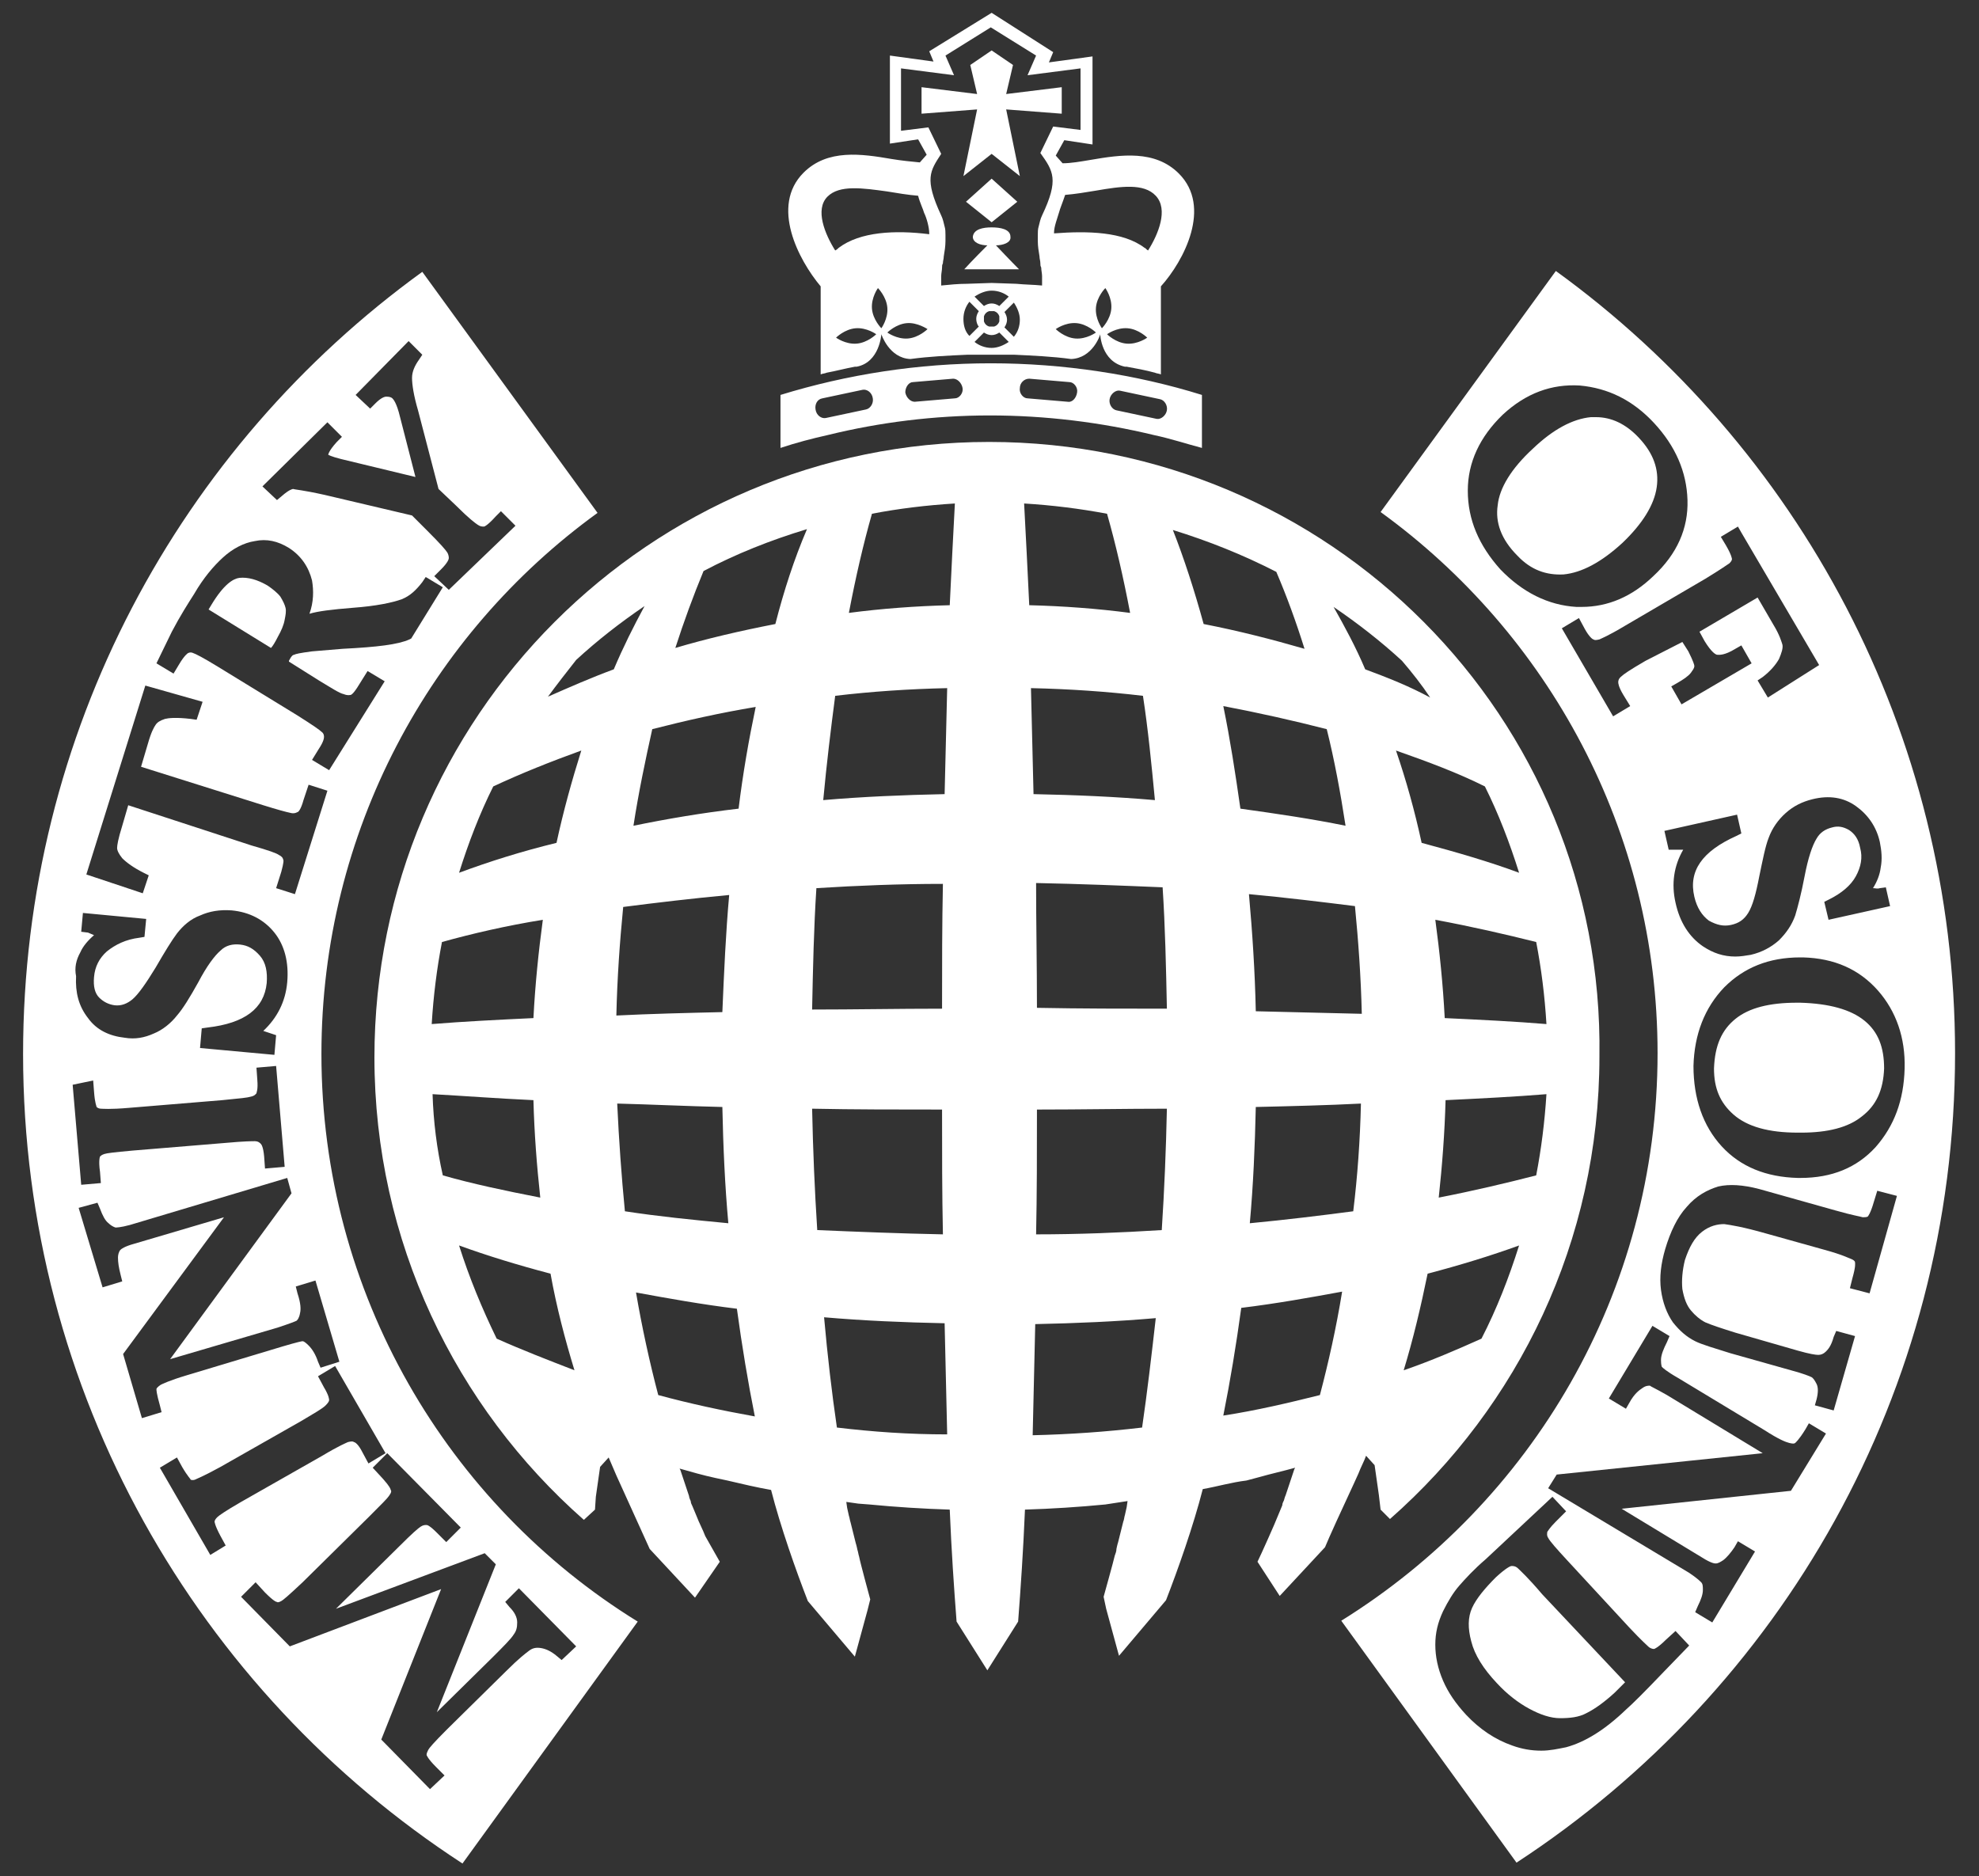
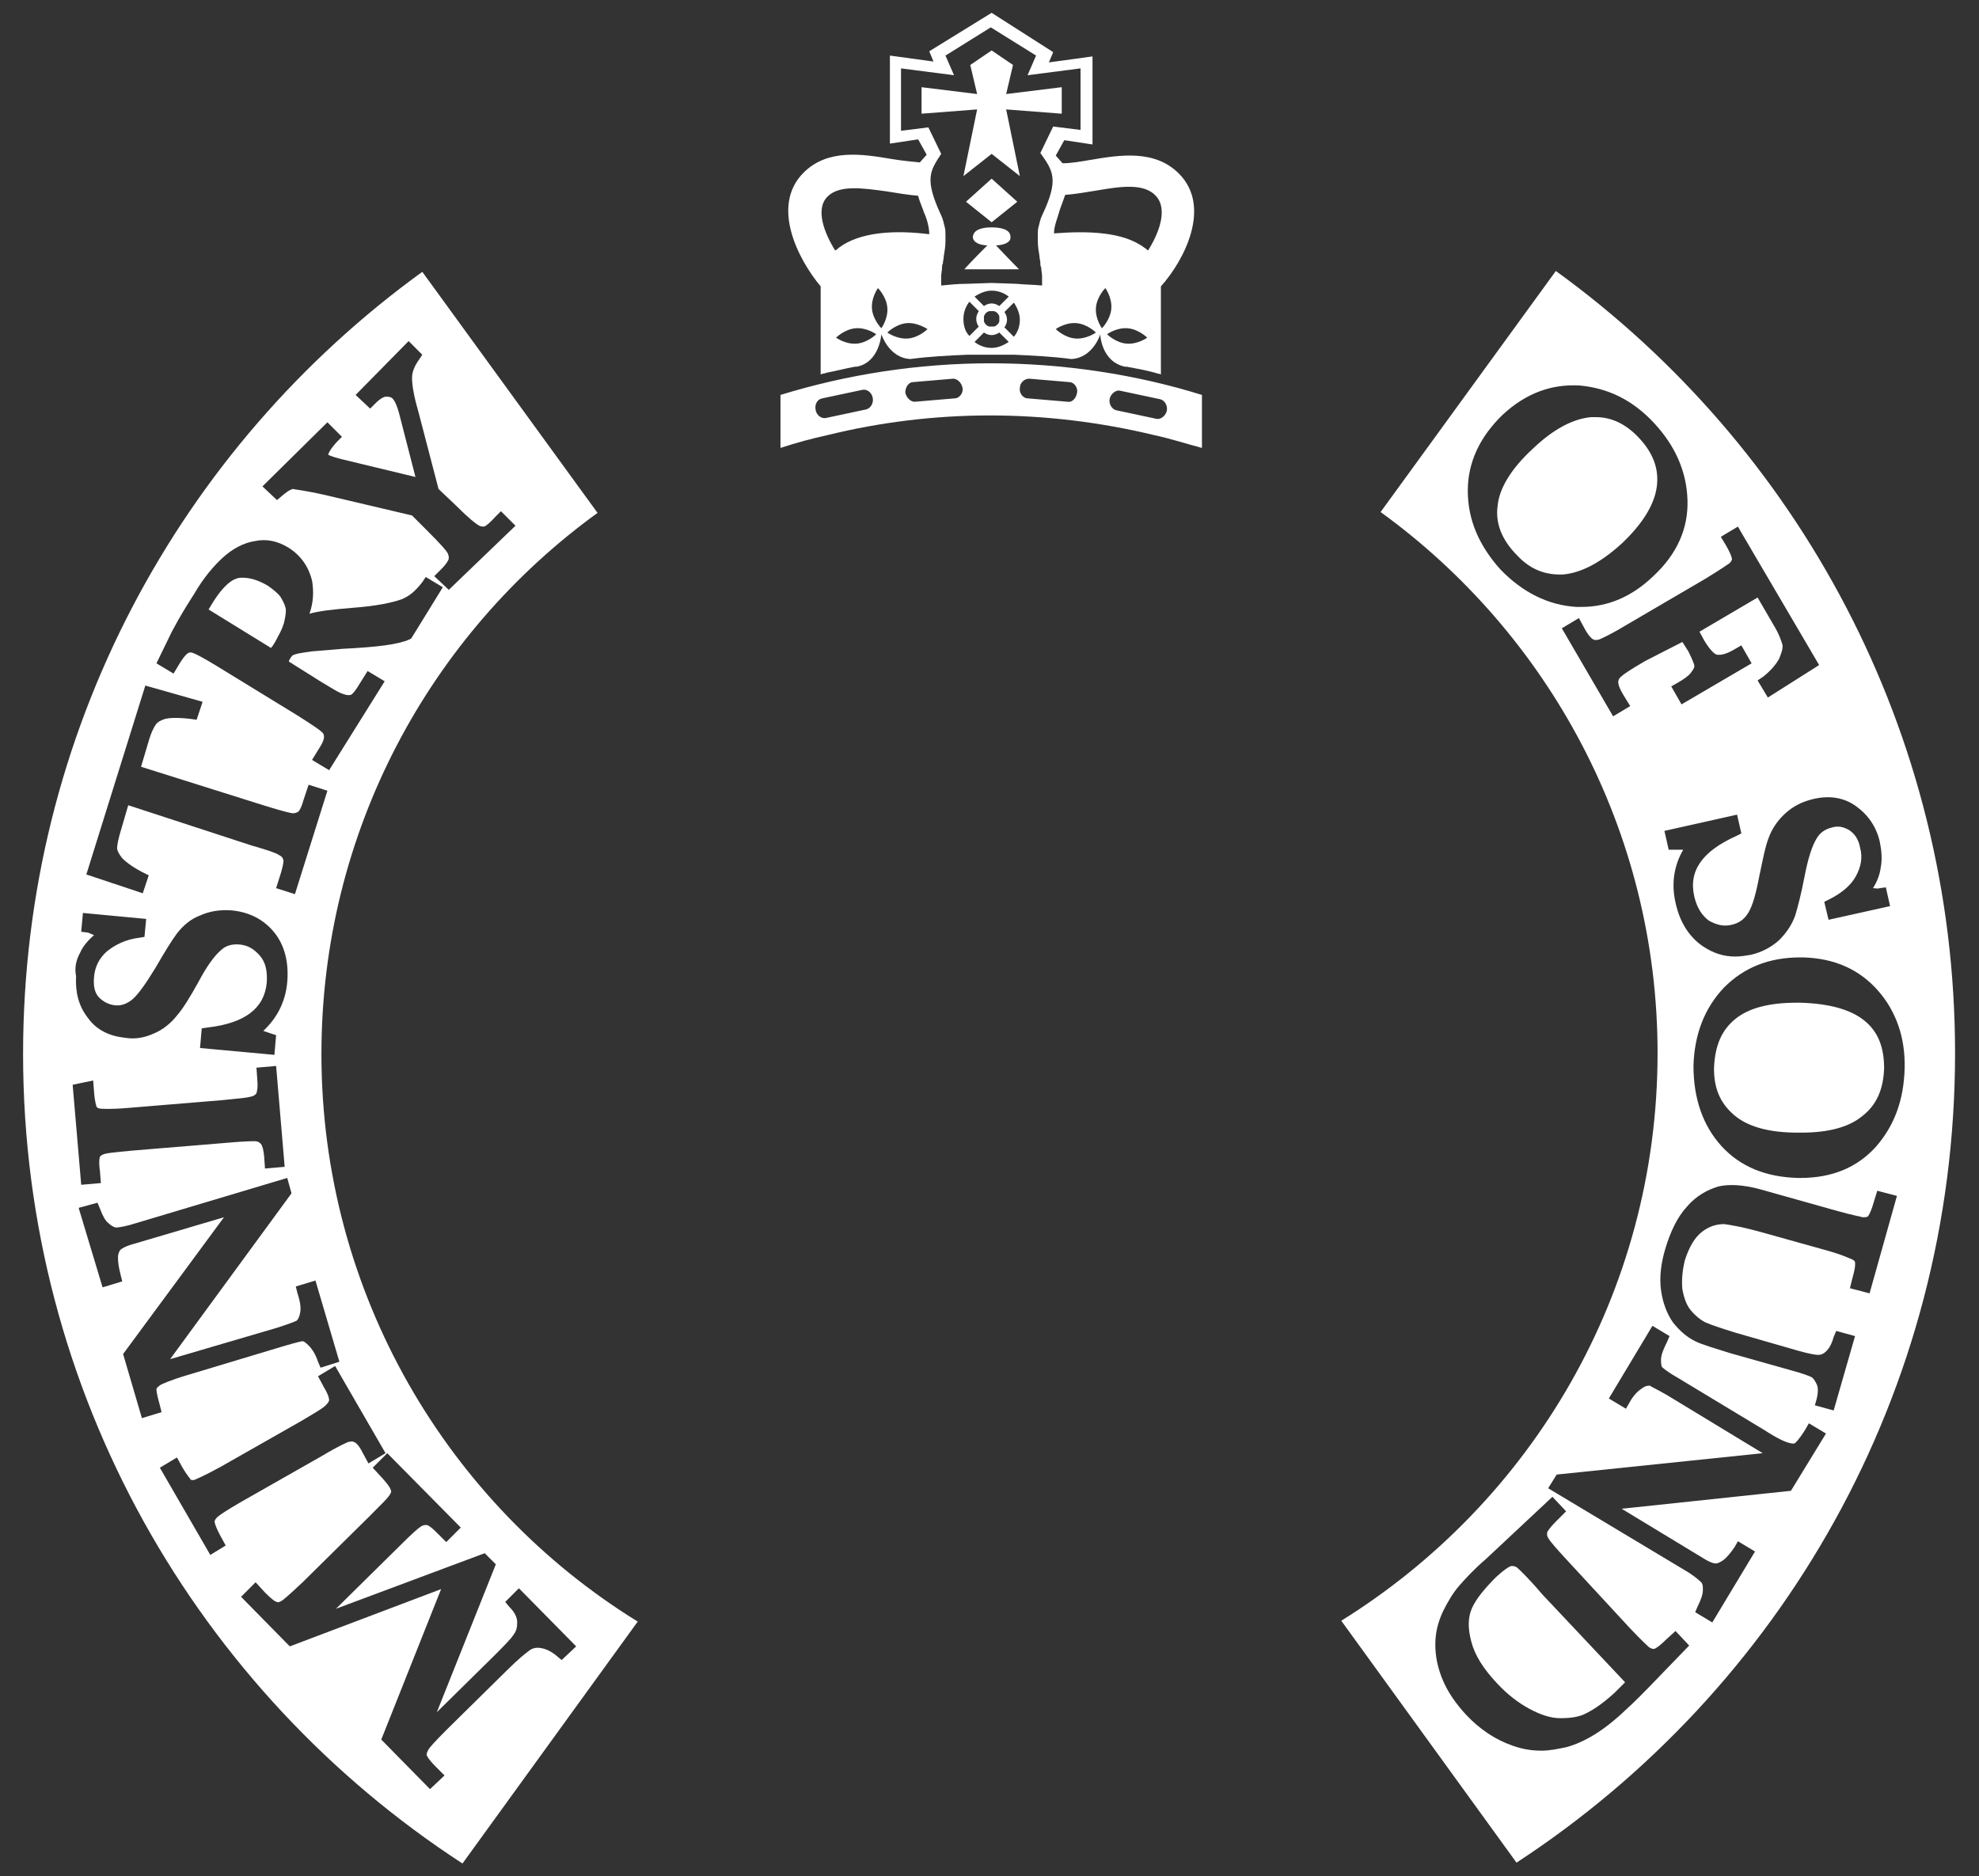
<svg xmlns="http://www.w3.org/2000/svg" xml:space="preserve" id="Layer_1" x="0" y="0" version="1.1" viewBox="0 0 231.5 219.5">
  <rect x="0" y="0" width="231.5" height="219.5" fill="#333333" stroke="none" />
  <style>.st1{fill:#fff}</style>
-   <path fill="#fff" fill-rule="evenodd" d="M115.7 51.7c-39.7 0-71.9 32.2-71.9 72 0 21.5 9.5 40.9 24.5 54.1l1.3-1.2.1-1.5.5-3.5 1-1.1.9 2.1.5 1.1c1.4 3.1 3 6.6 3.4 7.5l5.3 5.7 2.9-4.2-1.7-3c-.3-.8-.7-1.5-1-2.3l-.5-1.2c-.1-.2-.2-.4-.2-.6 0 0-.2-.4-.2-.6l-.2-.6-.2-.6-.2-.6-.4-1.2-.1-.2c1.4.4 2.8.8 4.2 1.1l1.4.3c1.7.4 3.4.8 5.1 1.1 1.1 4.3 2.9 9.4 4.3 13l5.5 6.5 1.5-5.5.3-1.2s-1.2-4.4-1.3-5c-.1-.3-.1-.5-.2-.8 0 0-.1-.5-.2-.8l-.2-.8-.2-.8-.2-.8c-.1-.3-.1-.5-.2-.8l-.2-.9-.1-.7 1.4.2 1.3.1c3.1.3 6.2.5 9.4.6.2 4.8.5 9.2.8 13.1l3.6 5.7 3.6-5.7c.3-3.9.6-8.3.8-13.1 3.2-.1 6.3-.3 9.4-.6l1.3-.2 1.3-.2-.1.7-.2.9c-.1.3-.1.6-.2.8l-.2.8-.2.8-.2.8c-.1.3-.2.8-.2.8 0 .3-.1.5-.2.8-.1.5-1.3 4.8-1.3 4.8l.3 1.4 1.5 5.5 5.5-6.5c1.4-3.6 3.2-8.7 4.3-13 1.7-.3 3.4-.8 5.1-1l1.5-.4c1.4-.4 2.8-.7 4.2-1.1l-.1.2-.4 1.2-.2.6-.2.6-.2.6c-.1.2-.2.6-.2.6-.1.2-.2.4-.2.6l-.5 1.2c-.3.8-2 4.6-2.4 5.4l2.6 4 5.3-5.7c.4-1 2-4.5 3.4-7.5l.5-1.1c.3-.8.7-1.5.9-2.1l1 1.1.5 3.5.2 1.7 1.1 1.1c15-13.2 24.5-32.5 24.5-54.1.6-39.7-31.6-71.9-71.4-71.9zm-64 58.5c3.6-1 7.5-1.9 11.8-2.6-.5 3.7-.9 7.6-1.1 11.5-4.2.2-8.2.4-11.9.7.2-3.3.6-6.5 1.2-9.6zM50.6 128c3.6.2 7.5.5 11.8.7.1 3.9.4 7.7.8 11.4-4.1-.8-7.9-1.6-11.4-2.6-.7-3.1-1.1-6.3-1.2-9.5zm7.5 28.6c-1.7-3.5-3.2-7.1-4.4-10.9 3.3 1.2 6.9 2.3 10.7 3.3.7 3.9 1.7 7.7 2.8 11.3-3.1-1.2-6.2-2.4-9.1-3.7zm7-58c-4.1 1-7.9 2.2-11.4 3.5 1.1-3.5 2.4-6.9 4-10.1 3.2-1.5 6.7-2.9 10.3-4.2-1.1 3.5-2.1 7.1-2.9 10.8zm6.7-20.3c-2.7 1-5.2 2.1-7.7 3.2 1.1-1.5 2.2-2.9 3.3-4.3 2.5-2.3 5.2-4.4 8-6.3-1.3 2.4-2.5 4.8-3.6 7.4zm1.1 27.8c3.9-.5 8.1-1 12.4-1.4-.4 4.4-.6 9-.8 13.7-4.3.1-8.4.2-12.4.4.1-4.4.4-8.6.8-12.7zm-.7 23c3.9.1 8 .3 12.3.4.1 4.7.3 9.2.7 13.6-4.2-.4-8.2-.8-12.1-1.4-.4-4.1-.7-8.3-.9-12.6zm4.8 34.1c-1-3.8-1.9-7.9-2.6-12 3.8.7 7.7 1.4 11.8 1.9.6 4.4 1.3 8.6 2.1 12.6-3.9-.7-7.6-1.5-11.3-2.5zm9.4-68.6c-4.3.5-8.4 1.2-12.3 2 .6-3.9 1.4-7.7 2.2-11.3 3.9-1 7.9-1.9 12.1-2.6-.8 3.8-1.5 7.8-2 11.9zM90.7 73c-4.1.8-8 1.7-11.7 2.8 1-3.1 2.1-6.1 3.3-9 3.8-2 7.8-3.6 12.1-4.9-1.5 3.5-2.7 7.2-3.7 11.1zm4.8 30.9c4.8-.3 9.7-.5 14.8-.5-.1 4.7-.1 9.6-.1 14.6-5.2 0-10.3.1-15.2.1.1-4.9.2-9.6.5-14.2zm-.5 25.8c4.9.1 10 .1 15.2.1 0 5 0 9.8.1 14.6-5-.1-10-.3-14.7-.5-.3-4.6-.5-9.4-.6-14.2zm2.9 37.3c-.6-4.1-1.1-8.4-1.5-12.9 4.6.4 9.3.6 14.1.7.1 4.5.2 8.8.3 13-4.5 0-8.7-.3-12.9-.8zm12.6-74.1c-4.8.1-9.6.3-14.2.7.4-4.3.9-8.4 1.4-12.2 4.2-.5 8.6-.8 13.1-.9-.1 3.9-.2 8.1-.3 12.4zm.6-22.1c-4 .1-8 .4-11.8.9.8-4.2 1.7-8.1 2.7-11.6 3.1-.6 6.4-1 9.7-1.2-.2 3.7-.4 7.7-.6 11.9zm8.7-11.9c3.3.2 6.5.6 9.7 1.2 1 3.5 1.9 7.4 2.7 11.6-3.8-.5-7.8-.8-11.8-.9-.2-4.2-.4-8.2-.6-11.9zm13.9 22.5c.6 3.9 1 8 1.4 12.2-4.6-.4-9.3-.6-14.2-.7-.1-4.3-.2-8.4-.3-12.4 4.5.1 8.9.4 13.1.9zm-.1 85.6c-4.2.5-8.5.8-12.8.9.1-4.2.2-8.5.3-13 4.8-.1 9.5-.3 14.1-.7-.5 4.4-1 8.7-1.6 12.8zm2.3-23.1c-4.8.3-9.7.5-14.7.5.1-4.7.1-9.6.1-14.6 5.2 0 10.3-.1 15.2-.1-.1 4.8-.3 9.6-.6 14.2zm-14.6-26c0-5-.1-9.9-.1-14.6 5.1.1 10 .3 14.8.5.3 4.6.4 9.3.5 14.2-4.9 0-10 0-15.2-.1zm59.6 1.9c-3.6-.3-7.6-.5-11.9-.7-.2-3.9-.6-7.8-1.1-11.5 4.3.8 8.2 1.7 11.8 2.6.6 3.1 1 6.3 1.2 9.6zM140.8 73c-1.1-4-2.3-7.7-3.6-11 4.2 1.3 8.2 2.9 12.1 4.9 1.2 2.8 2.3 5.8 3.3 9-3.8-1.1-7.7-2.1-11.8-2.9zm14.4 12.3c.9 3.6 1.6 7.4 2.2 11.3-3.9-.8-8-1.4-12.3-2-.6-4.2-1.2-8.1-2-12 4.2.8 8.2 1.7 12.1 2.7zm-.8 77.9c-3.6.9-7.4 1.8-11.3 2.4.8-4 1.5-8.2 2.1-12.6 4.1-.5 8-1.2 11.8-1.9-.7 4.3-1.6 8.3-2.6 12.1zm3.9-21.5c-3.8.5-7.9 1-12.1 1.4.4-4.4.6-9 .7-13.6 4.3-.1 8.4-.2 12.3-.4-.1 4.3-.4 8.5-.9 12.6zm-11.4-23.4c-.1-4.7-.4-9.2-.8-13.7 4.3.4 8.4.9 12.4 1.4.4 4.1.7 8.3.8 12.6-3.9-.1-8.1-.2-12.4-.3zm12.8-40c-1.1-2.6-2.4-5-3.7-7.3 2.8 1.9 5.5 4 8 6.3 1.2 1.4 2.3 2.8 3.3 4.3-2.4-1.3-4.9-2.3-7.6-3.3zm14 13.7c1.6 3.2 2.9 6.6 4 10.1-3.5-1.3-7.3-2.4-11.4-3.5-.8-3.7-1.8-7.3-3-10.8 3.7 1.3 7.2 2.6 10.4 4.2zm-.4 64.6c-2.9 1.3-5.9 2.6-9.1 3.7 1.1-3.6 2-7.4 2.8-11.3 3.8-1 7.4-2.1 10.7-3.3-1.2 3.8-2.6 7.4-4.4 10.9zm6.4-19.1c-3.5.9-7.3 1.8-11.4 2.6.4-3.7.7-7.6.8-11.4 4.2-.2 8.1-.4 11.8-.7-.2 3.2-.6 6.4-1.2 9.5z" clip-rule="evenodd" />
  <path d="M115.9 42.5c-8.5 0-16.8 1.3-24.6 3.7v6.2c1.8-.6 3.7-1.1 5.5-1.5 6.1-1.5 12.5-2.3 19-2.3s13 .8 19.2 2.3c1.9.4 3.7 1 5.6 1.5v-6.2c-7.7-2.4-16.2-3.7-24.7-3.7zm-14.6 5.4-4.7 1c-.5.1-1.1-.3-1.2-1-.1-.6.2-1.2.8-1.3l4.7-1c.5-.1 1.1.3 1.2 1 .1.6-.3 1.2-.8 1.3zm10.4-1.3-4.7.4c-.5 0-1-.5-1.1-1.1 0-.6.4-1.2.9-1.2l4.7-.4c.5 0 1 .5 1.1 1.1.1.6-.4 1.2-.9 1.2zm13.2.4-4.7-.4c-.5 0-1-.6-.9-1.2 0-.6.5-1.1 1.1-1.1l4.7.4c.5 0 1 .6.9 1.2-.1.7-.6 1.2-1.1 1.1zm11.6 1c-.1.6-.7 1.1-1.2 1l-4.7-1c-.5-.1-.9-.7-.8-1.3.1-.6.7-1.1 1.2-1l4.7 1c.5.1.9.7.8 1.3zm-12.3-37.8-6.5.8.8-3.4-2.5-1.7-2.5 1.7.8 3.4-6.5-.8v3.1l6.5-.5-1.6 7.8L116 18l3.3 2.6-1.6-7.8 6.5.5zM119 23.6l-3-2.7-3 2.7 3 2.4zm-2.5 5.1c.8 0 1.8-.3 1.7-1 0-.9-1.2-1.1-2.2-1.1-1 0-2.1.2-2.2 1.1 0 .7.9 1 1.7 1 0 0-1.9 1.9-2.7 2.8h6.4c-.9-.9-2.7-2.8-2.7-2.8z" class="st1" />
  <path d="M137.9 20.3c-2.8-2.8-6.8-2.2-10.3-1.6-1.2.2-2.3.4-3.3.4l-.8-.9 1-1.8 3.3.5V6.6l-5.1.7.5-1.2-7.2-4.6-7.3 4.5.5 1.2-5.1-.7v10.3l3.3-.5 1 1.8-.8.9c-1-.1-2.1-.2-3.3-.4-3.5-.6-7.5-1.2-10.3 1.6-3.9 3.9-.6 10.2 2 13.3v10.3c.2-.1.5-.1.7-.2 1.1-.2 2.2-.5 3.3-.7h.2c2.7-.5 2.9-3.8 2.9-3.8s.9 2.8 3.4 2.9c2.2-.3 4.4-.4 6.6-.5h5.6c2.1.1 4.4.2 6.6.5 2.5-.1 3.4-2.8 3.4-2.9 0 0 .1 3.2 2.9 3.8h.2c1.1.2 2.2.4 3.3.7.2.1.5.1.7.2V33.5c2.7-3 6-9.3 2.1-13.2zm-35.4 18.8s-1 1-2.3 1.1-2.4-.7-2.4-.7 1-1 2.3-1.1 2.4.7 2.4.7zm.6-.7s-1-1-1.1-2.3.7-2.4.7-2.4 1 1 1.1 2.3c.1 1.3-.7 2.4-.7 2.4zm5.4.1s-1 1-2.3 1.1-2.4-.7-2.4-.7 1-1 2.3-1.1c1.2-.1 2.4.7 2.4.7zM98.1 29c-.1.1-.2.2-.4.3-1.2-1.9-2.4-4.8-.9-6.3 1.4-1.4 4.1-1 7-.6 1.2.2 2.4.4 3.6.5.2.8.6 1.6.7 2 .3.6.6 1.7.6 2.4v.1c-4-.5-8.1-.3-10.6 1.6zm14.6 8.3c0-.8.3-1.5.7-2l1.1 1.1c-.2.3-.3.6-.3.9 0 .3.1.7.3.9l-1.1 1.1c-.5-.5-.7-1.2-.7-2zm3.3-1.8c-.3 0-.6.1-.9.3l-1.1-1.1c.6-.4 1.3-.7 2-.7.8 0 1.5.3 2 .7l-1.1 1.1c-.3-.2-.6-.3-.9-.3zm.9 1.8v.3c-.1.3-.3.5-.6.6h-.6c-.3-.1-.5-.3-.6-.6V37c.1-.3.3-.5.6-.6h.6c.3.1.5.3.6.6v.3zm-.9 3.4c-.8 0-1.5-.3-2-.7l1.1-1.1c.3.2.6.3.9.3s.6-.1.9-.3L118 40c-.6.4-1.3.7-2 .7zm2.6-1.3-1.1-1.1c.2-.3.3-.6.3-.9 0-.3-.1-.6-.3-.9l1.1-1.1c.4.6.7 1.3.7 2s-.2 1.4-.7 2zm3.3-14.2c-.2.4-.3.9-.4 1.3-.1.3-.1.7-.1 1v.7c0 .6.1 1.2.2 1.8 0 .3.1.5.1.8 0 .2 0 .3.1.5 0 .3.1.7.1 1v1.1c-1-.1-2-.1-3-.2l-2.9-.1-2.9.1c-1 0-2 .1-3 .2v-1.1c0-.3.1-.7.1-1 0-.2 0-.3.1-.5 0-.3.1-.5.1-.8.1-.6.2-1.2.2-1.8v-.7c0-.3 0-.7-.1-1-.1-.4-.2-.9-.4-1.3-2-4.3-1.3-5.2 0-7.2l-1.5-3.1-1.6.2-1.6.2V8l6.2.8-1-2.3 5.3-3.3 5.3 3.3-1 2.3 6.2-.8v7.2l-1.6-.2-1.6-.2-1.5 3.1c1.5 2.1 2.2 3.1.2 7.3zm6.3 13.7s-1.1.8-2.4.7-2.3-1.1-2.3-1.1 1.1-.8 2.4-.7 2.3 1.1 2.3 1.1zm.7-.5s-.8-1.1-.7-2.4c.1-1.3 1.1-2.3 1.1-2.3s.8 1.1.7 2.4-1.1 2.3-1.1 2.3zm5.3 1.1s-1.1.8-2.4.7c-1.3-.1-2.3-1.1-2.3-1.1s1.1-.8 2.4-.7c1.3.1 2.3 1.1 2.3 1.1zm.1-10.2c-.2-.1-.3-.3-.4-.3-2.5-1.9-6.6-2-10.6-1.7v-.1c0-.7.4-1.7.6-2.4.1-.4.4-1.1.7-2 1.2-.1 2.4-.3 3.6-.5 2.9-.5 5.6-.9 7 .6 1.5 1.6.3 4.5-.9 6.4zM32.5 74.5c.4-.7.7-1.4.8-2 .1-.5.2-1 .1-1.4-.1-.4-.3-.8-.6-1.3-.3-.4-.9-.9-1.5-1.3-1.2-.7-2.3-1-3.3-.9-.7.1-1.8.7-3.3 3.2-.1.2-.2.3-.3.5l7.3 4.5c.2-.2.5-.7.8-1.3z" class="st1" />
  <path d="M37.6 123.3c0-26 12.7-49.1 32.3-63.3L49.4 31.8C21.1 52.3 2.7 85.6 2.7 123.3c0 39.7 20.5 74.6 51.4 94.7l20.5-28.3c-22.2-13.7-37-38.4-37-66.4zm.7-73.9 1.7 1.7-.6.6c-1 1.1-1 1.5-1 1.5s.3.2 1.5.5l8.7 2.1-1.8-7c-.4-1.7-.8-2.1-.9-2.2-.1-.1-.3-.2-.7-.2-.2 0-.6.1-1.3.8l-.6.6-1.7-1.6 6.2-6.3 1.6 1.6-.4.6c-.5.7-.8 1.4-.8 2.1 0 .8.2 2.1.7 3.8l2.4 9.2 2 1.9c1.6 1.6 2.3 2.1 2.6 2.3s.5.2.7.2c.1 0 .5-.2 1.4-1.2l.6-.6 1.7 1.7-7.8 7.5-1.7-1.6.8-.8c.8-.8.9-1.2.9-1.3 0-.1 0-.4-.2-.7-.2-.3-.7-.9-2.3-2.5l-1.8-1.8L38 57.9c-2.7-.6-3.4-.6-3.7-.7-.1 0-.5.1-1.3.8l-.6.5-1.7-1.6 7.6-7.5zM20.1 73.9c1-1.9 1.9-3.3 2.6-4.4 1.1-1.9 2.3-3.3 3.4-4.3s2.4-1.7 3.7-1.9c1.4-.3 2.7 0 4 .8 1.4.9 2.3 2.2 2.7 3.8.2 1.2.2 2.5-.3 3.9 1-.3 2.6-.5 5.1-.7 2.7-.2 4.6-.6 5.7-1 1-.4 1.7-1.1 2.4-2l.4-.6 2 1.2-3.7 6-.2.1c-1.3.6-3.8.9-7.8 1.1l-3.6.3c-1.5.2-1.9.3-2.1.4-.1 0-.3.1-.6.7v.1l3.5 2.2c1.5.9 2.4 1.5 2.9 1.6.5.2.7.1.8.1s.4-.2 1-1.2l1-1.6 2 1.2-6.5 10.4-2-1.2.8-1.3c.6-.9.6-1.3.6-1.4s0-.4-.3-.6c-.2-.2-.9-.7-2.8-1.9L25.5 78c-1.8-1.1-2.6-1.5-2.9-1.6-.2-.1-.4-.1-.6 0 0 0-.4.2-1.1 1.4l-.6 1-2-1.2 1.8-3.7zM17 80.2l6.7 1.9-.7 2.1-.7-.1c-1.7-.2-2.6-.1-3 0-.6.2-.9.4-1.1.7-.2.3-.5.8-.9 2.2l-.8 2.7 14.3 4.5c1.6.5 2.7.8 3.2.9.4.1.6 0 .8-.1.1 0 .4-.3.7-1.4l.6-1.8 2.2.7-3.8 12.1-2.2-.7.6-1.9c.3-1.1.3-1.4.2-1.5 0-.1-.1-.3-.5-.5-.3-.2-1.1-.5-3.2-1.1L15 94.2l-.7 2.4c-.5 1.6-.6 2.3-.6 2.6 0 .3.2.7.6 1.2.5.5 1.3 1.1 2.5 1.7l.6.3-.7 2.1-6.6-2.2L17 80.2zm-7.6 31.2c.3-.7.9-1.4 1.6-2-.2-.1-.5-.2-.7-.3l-.8-.1.2-2.2 7.4.7-.2 2.1-.6.1c-1.6.2-2.8.8-3.8 1.6-.9.8-1.4 1.8-1.5 3-.1 1.1.1 1.9.6 2.4s1.1.8 1.8.9c.8.1 1.5-.2 2.1-.7.7-.6 1.6-1.9 2.7-3.7 1.1-1.9 1.9-3.2 2.5-4 .7-.9 1.6-1.7 2.7-2.1 1.1-.5 2.3-.7 3.7-.6 2.1.2 3.8 1.1 5 2.6s1.7 3.5 1.5 5.8-1.2 4.2-2.8 5.7l.9.3.6.2-.2 2.3-8.7-.8.2-2.3.7-.1c4.3-.5 6.6-2.2 6.9-5.2.1-1.3-.1-2.4-.8-3.2-.7-.8-1.4-1.2-2.3-1.3-.9-.1-1.7.1-2.3.7-.7.6-1.6 1.8-2.6 3.7-1 1.8-1.8 3.1-2.5 3.9-.7.9-1.7 1.7-2.7 2.1-1.1.5-2.2.7-3.4.5-1.8-.2-3.3-.9-4.3-2.3-1.1-1.4-1.5-3-1.4-4.9-.2-1 0-1.9.5-2.8zm1.5 15 .1 1.3c.1 1.4.3 1.7.3 1.8.1.1.3.2.5.2s1 .1 3.3-.1l10.9-.9c2.1-.2 3-.3 3.3-.4.5-.1.6-.3.7-.4 0-.1.2-.4.1-1.6l-.1-1.4 2.3-.2 1 11.8-2.3.2-.1-1.4c-.1-1.1-.3-1.4-.4-1.5s-.3-.3-.7-.3c-.3 0-1.2 0-3.4.2l-10.9.9c-2.2.2-3 .3-3.3.4-.3.1-.4.2-.5.3 0 0-.2.4 0 1.8l.1 1.3-2.3.2-1-11.7 2.4-.5zm3.5 32 11.8-16-10.5 3.1c-1.1.3-1.5.6-1.6.7-.2.2-.3.6-.3.9 0 .6.1 1.2.3 2l.2.8-2.3.7-2.8-9.3 2.2-.6.3.7c.3.8.6 1.4 1 1.7.2.2.5.4.8.5.1 0 .6 0 1.7-.3l18.4-5.5.5 1.8L19.9 159l12.6-3.7c1.5-.5 2-.7 2.2-.8.1-.1.3-.3.4-.9.1-.4.1-1.1-.3-2.3l-.2-.8 2.3-.7 2.8 9.5-2.2.7-.3-.7c-.3-.9-.7-1.5-1.1-1.9-.4-.4-.6-.5-.7-.5-.1 0-.6.1-2.3.6l-11.3 3.4c-2 .6-2.8 1-3 1.1-.3.2-.5.4-.5.5s0 .5.4 1.9l.2.8-2.3.7-2.2-7.5zm10.2 23.5-5.9-10.2 2-1.2.6 1.1c.7 1.2 1 1.4 1 1.5 0 0 .2.1.5 0 .2-.1 1-.4 3-1.5l9.5-5.4c1.5-.9 2.4-1.4 2.8-1.8.3-.3.4-.5.4-.6s0-.5-.6-1.5l-.7-1.3 2-1.2 5.9 10.2-2 1.2-.7-1.3c-.5-1-.9-1.2-1-1.2-.1-.1-.3-.1-.7 0-.2.1-1 .4-3 1.6l-9.5 5.4c-1.9 1.1-2.6 1.6-2.8 1.8-.2.2-.3.4-.3.5 0 0 0 .4.7 1.7l.6 1.1-1.8 1.1zm40.5 11.8c-.6-.5-1.2-.8-1.8-.9-.6-.1-1 0-1.4.3s-1.2.9-2.7 2.4l-6.9 6.8c-1.6 1.6-2.1 2.2-2.2 2.4-.1.2-.2.4-.2.6 0 0 .1.4 1.1 1.4l1 1-1.7 1.6-5.7-5.8 7-17.6-17.7 6.7-5.7-5.8 1.7-1.7 1.1 1.2c1 1 1.3 1.1 1.4 1.1.1.1.3 0 .5-.1s.8-.6 2.5-2.2l7.8-7.7c1.5-1.5 2.1-2.1 2.3-2.4.3-.4.3-.6.2-.7 0-.1-.1-.4-.9-1.3l-1.2-1.3 1.7-1.7 8.6 8.7-1.7 1.7-1.1-1.1c-.8-.8-1.1-.9-1.2-.9-.2 0-.4 0-.7.2s-.9.7-2.5 2.3l-7.4 7.3 17.4-6.5L58 183l-6.9 17.3 6.6-6.5c1.2-1.2 2.1-2.1 2.4-2.6.3-.4.4-.8.4-1.4 0-.6-.3-1.2-.9-1.8l-.5-.6 1.6-1.6 6.7 6.8-1.7 1.6-.6-.5zM193.8 57c.3-2.1-.4-4-2.1-5.8-1.5-1.6-3.2-2.4-5-2.4h-.6c-2.1.2-4.4 1.4-6.8 3.7-2.5 2.3-3.9 4.6-4.1 6.6-.3 2 .4 4 2.3 5.9 1.6 1.7 3.4 2.3 5.4 2.2 2.1-.2 4.4-1.4 6.9-3.7 2.3-2.2 3.7-4.4 4-6.5zm-16.2 126.5c-.3-.3-.6-.3-.7-.3h-.1c-.1 0-.6.2-1.8 1.3-1.3 1.3-2.3 2.5-2.8 3.6s-.5 2.4-.1 3.9c.4 1.6 1.4 3.2 3 4.9 1.2 1.3 2.5 2.3 3.8 3s2.5 1.1 3.6 1.1 2.2-.1 3.1-.6c1-.5 2.1-1.3 3.3-2.4l1.2-1.2-9.7-10.3c-1.7-2-2.5-2.7-2.8-3zm33-66.2h-.4c-3.2 0-5.6.6-7.2 1.9-1.6 1.3-2.4 3.1-2.5 5.8 0 2.3.7 4 2.3 5.4 1.6 1.4 4.1 2.1 7.5 2.1h.4c3.1 0 5.5-.6 7.1-1.9 1.7-1.3 2.5-3.1 2.6-5.6 0-2.5-.7-4.3-2.3-5.6-1.6-1.3-4.1-2-7.5-2.1z" class="st1" />
  <path d="m182 31.7-20.5 28.2c19.6 14.2 32.4 37.3 32.4 63.3 0 28.1-14.8 52.6-37 66.4l20.5 28.3c30.9-20.2 51.3-55 51.3-94.7 0-37.6-18.4-71-46.7-91.5zm35.1 62.6c1.4 1 2.4 2.4 2.8 4.2.2 1 .3 2 .1 3-.1.8-.4 1.6-.9 2.4.3 0 .5.1.8 0l.7-.1.5 2.2-7.2 1.6-.5-2.1.6-.3c1.4-.7 2.5-1.6 3.1-2.7s.8-2.2.5-3.3c-.2-1.1-.7-1.7-1.3-2.1-.7-.4-1.3-.5-2-.3-.8.2-1.4.6-1.8 1.3-.5.8-1 2.3-1.4 4.4s-.8 3.6-1.1 4.6c-.4 1.1-1 2-1.9 2.9-.9.8-2 1.4-3.3 1.7-.6.1-1.2.2-1.8.2-1.4 0-2.6-.4-3.8-1.2-1.6-1.1-2.7-2.8-3.2-5.1-.5-2.2-.2-4.3.9-6.2h-1.7l-.5-2.2 8.5-1.9.5 2.2-.6.3c-4 1.8-5.6 4.1-4.9 7.1.3 1.3.9 2.2 1.7 2.8.9.5 1.7.7 2.6.5.9-.2 1.5-.6 2-1.4s.9-2.2 1.3-4.3c.4-1.9.7-3.5 1.1-4.5.4-1.1 1.1-2.1 2-2.9s1.9-1.3 3.1-1.6c2-.5 3.7-.2 5.1.8zm5.7 30.7c-.1 3.7-1.2 6.7-3.4 9.2-2.2 2.4-5.1 3.6-8.8 3.6h-.3c-3.7-.1-6.7-1.3-8.9-3.7s-3.3-5.6-3.3-9.4c.1-3.7 1.3-6.8 3.6-9.2 2.3-2.3 5.2-3.5 8.9-3.5h.3c3.7.1 6.6 1.4 8.8 3.9 2.1 2.4 3.2 5.5 3.1 9.1zm-51.1-67.6c0-3.3 1.4-6.3 4.1-8.9 2.7-2.5 5.7-3.6 9-3.4 3.3.3 6.2 1.7 8.7 4.4 2.5 2.7 3.8 5.7 3.9 9 .1 3.3-1.2 6.3-4 8.9-2.5 2.4-5.3 3.6-8.4 3.6h-.6c-3.3-.2-6.3-1.7-8.9-4.4-2.5-2.8-3.8-5.8-3.8-9.2zm20.8 19.9c-1.9 1.1-2.6 1.6-2.8 1.8-.4.3-.4.6-.4.7s0 .5.6 1.5l.8 1.3-2 1.2-6-10.3 2-1.2.7 1.3c.5.9.9 1.2 1 1.2.1.1.3.1.7 0 .2-.1 1-.4 3-1.6l9.4-5.5c1.8-1.1 2.5-1.6 2.8-1.8.1-.1.3-.3.3-.5 0 0 0-.4-.7-1.6l-.6-1 2-1.2.4.7 9.1 15.5-6 3.8-1.2-2 .6-.4c.9-.7 1.5-1.4 1.9-2.1.3-.7.5-1.3.4-1.7-.1-.3-.3-1.1-1.1-2.4l-1.8-3.1-6.8 4 .6 1.1c.8 1.3 1.3 1.6 1.5 1.6s.8.1 2.1-.7l.7-.4 1.2 2.1-8.2 4.8-1.2-2.1.7-.4c.7-.4 1.3-.8 1.6-1.2.2-.3.4-.5.4-.8 0-.1-.1-.5-.7-1.7l-.7-1.1-4.3 2.2zm2.1 118.3c-2.2 2.3-3.6 3.7-4.4 4.4-2.5 2.4-4.8 3.8-7 4.4-1 .2-1.9.4-2.9.4-1.2 0-2.3-.2-3.4-.6-2-.7-3.8-1.9-5.4-3.6-1.2-1.3-2.1-2.6-2.7-4-.6-1.4-.9-2.8-.9-4.2s.3-2.6.9-3.9c.6-1.2 1.2-2.2 1.9-3s1.7-1.9 3.1-3.1l7.8-7.3 1.6 1.7-1.2 1.2c-.8.8-.9 1.1-1 1.2 0 .1-.1.4.1.7.2.4 1 1.3 2.2 2.6l7.3 7.9c1.5 1.6 2.1 2.1 2.3 2.3.3.2.5.2.6.2 0 0 .4-.1 1.4-1.1l1.1-1 1.6 1.7-3 3.1zm14.9-21.2-19.8 2.1 9.4 5.7c1.1.7 1.5.7 1.6.7.3 0 .6-.2.9-.4.4-.3.9-.9 1.3-1.5l.4-.7 2 1.2-5 8.3-2-1.2.3-.7c.4-.8.6-1.4.6-1.9 0-.4 0-.7-.2-.9-.1-.1-.5-.5-1.4-1.1l-16.5-9.9 1-1.6 24.1-2.5-11.2-6.8c-1.4-.8-1.9-1-2-1.1-.2 0-.5 0-.9.3-.3.2-.9.6-1.5 1.7l-.4.7-2-1.2 5.1-8.5 2 1.2-.3.7c-.4.8-.7 1.5-.7 2.1s.1.8.1.8c.1.1.5.5 1.9 1.3l10.1 6.1c1.7 1.1 2.5 1.4 2.9 1.5s.6.1.7 0c0 0 .4-.3 1.2-1.6l.4-.7 2 1.2-4.1 6.7zm9.2-23.1-2.3-.6.3-1.2c.4-1.4.3-1.7.3-1.8 0-.2-.2-.3-.4-.4-.3-.1-1-.5-3.2-1.1l-6.8-1.9c-2.8-.8-4.2-1-4.9-1.1-.8 0-1.7.2-2.6.9-.9.7-1.5 1.8-2 3.3-.3 1.2-.4 2.4-.3 3.4.2 1.1.5 1.9 1 2.5s1.1 1.1 1.7 1.4c.7.3 1.9.7 3.5 1.2l7.3 2.1c1.4.4 2.1.5 2.4.5.3 0 .6-.1.9-.4.2-.2.6-.6.9-1.7l.3-.7 2.2.6-2.5 8.7-2.2-.6.2-.7c.2-.8.2-1.4 0-1.8-.2-.4-.4-.7-.6-.8-.2-.1-.9-.4-2.4-.8l-7.1-2c-1.9-.6-3.3-1-4.1-1.4-1-.5-1.8-1.2-2.6-2.2-.7-1-1.2-2.3-1.4-3.8s0-3.1.5-4.8c.6-2 1.4-3.7 2.5-4.9 1.1-1.3 2.4-2 3.7-2.4 1.3-.3 2.9-.2 4.8.3l8.9 2.5c2.1.6 2.9.7 3.2.8.2 0 .5 0 .6-.1 0 0 .3-.3.7-1.7l.4-1.3 2.3.6-3.2 11.4z" class="st1" />
</svg>